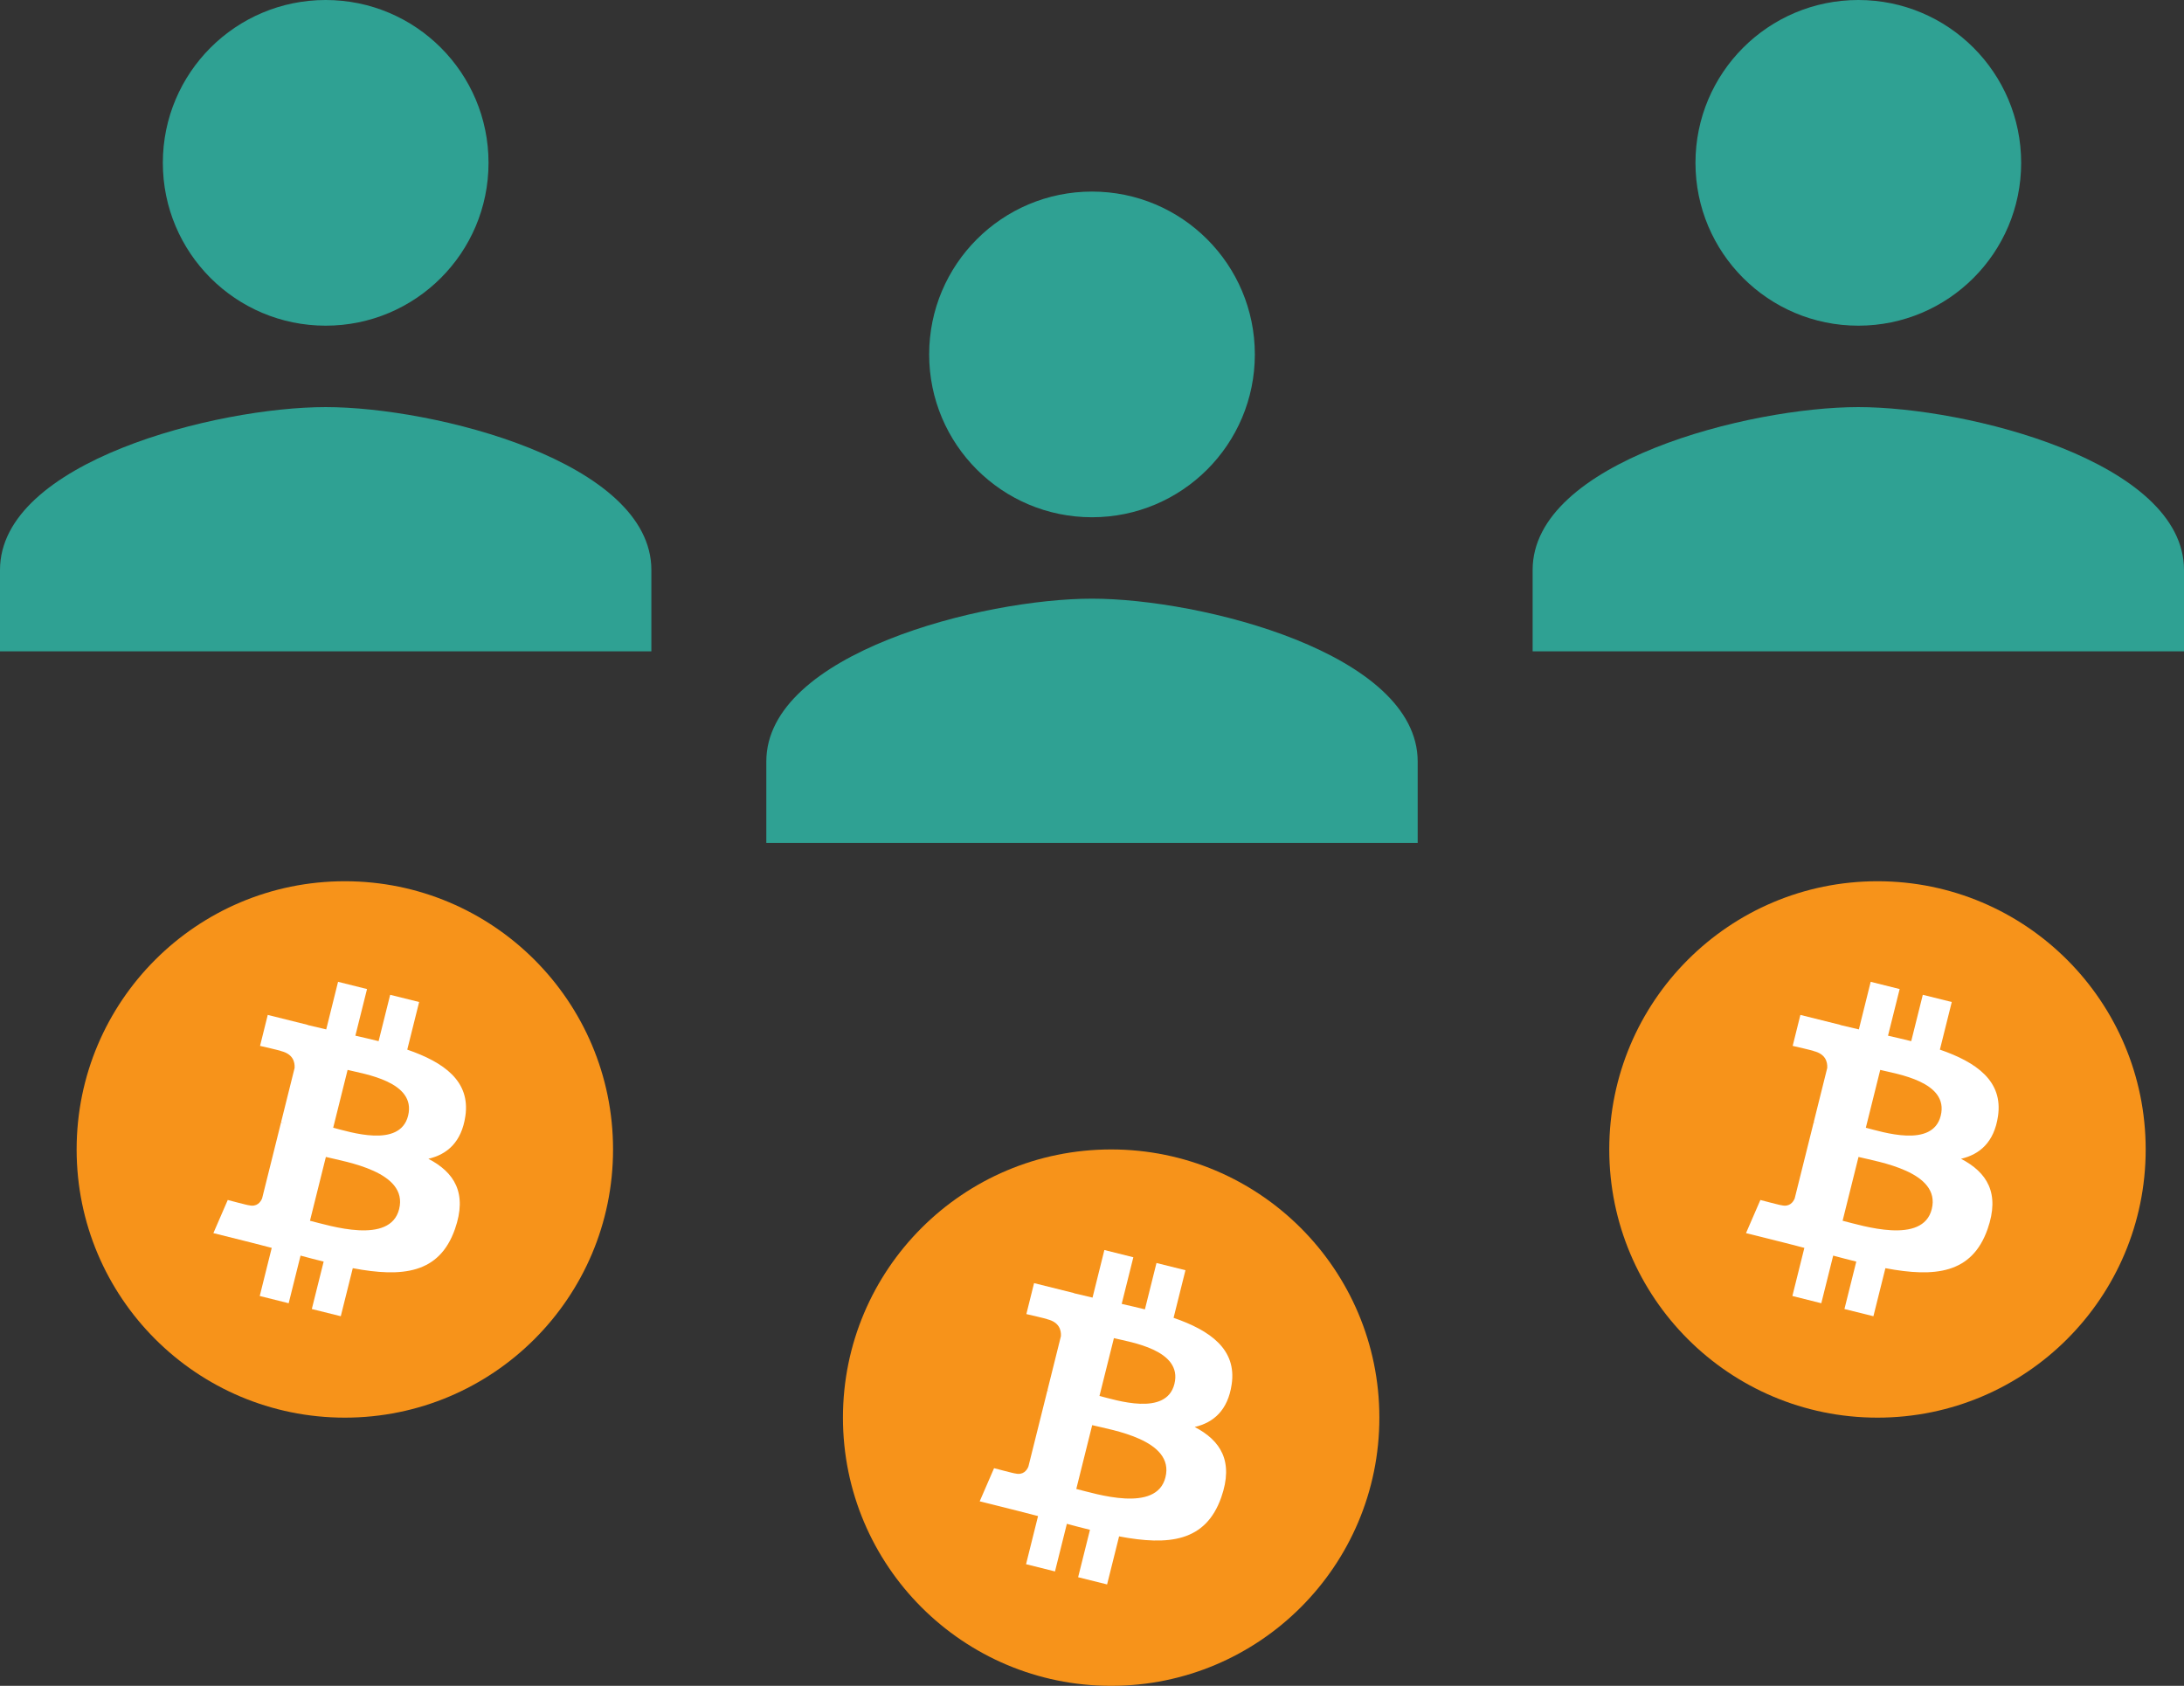
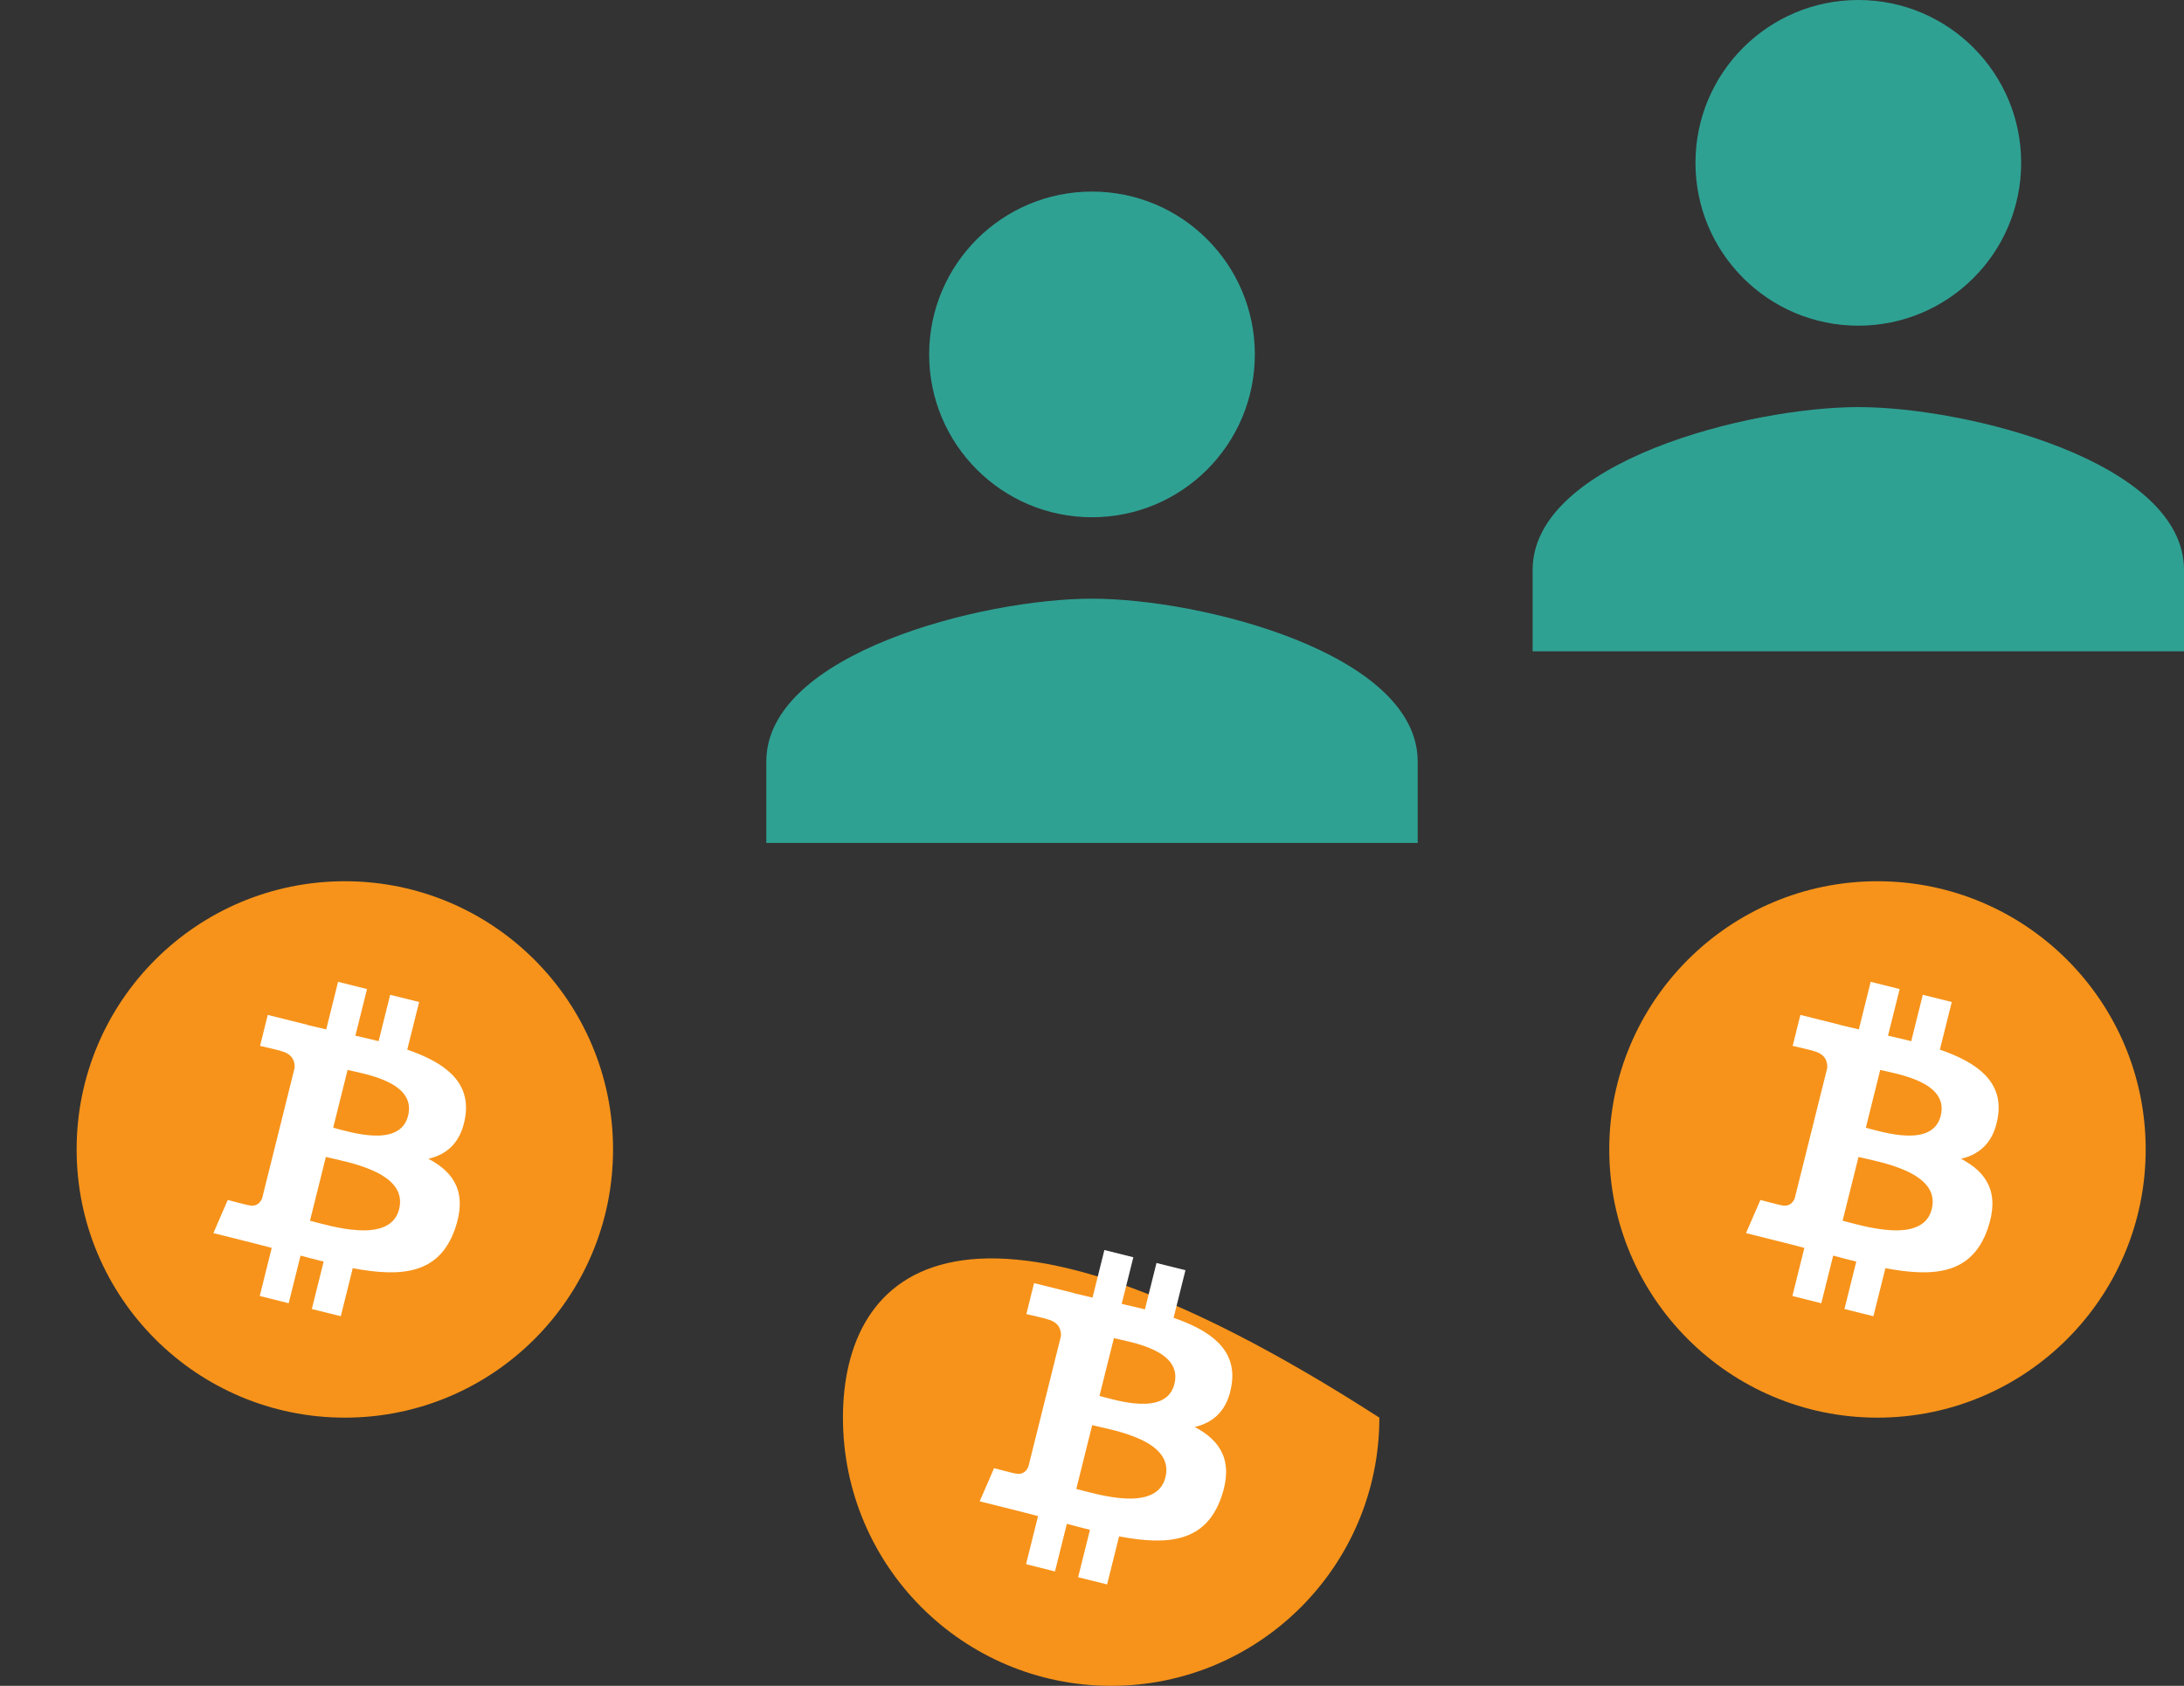
<svg xmlns="http://www.w3.org/2000/svg" width="57" height="44" viewBox="0 0 57 44" fill="none">
  <rect x="0" y="0" width="57" height="44" fill="#333333" stroke="none" />
-   <path d="M8.5 8.5C6.152 8.5 4.25 6.598 4.25 4.25C4.25 1.902 6.152 0 8.5 0C10.848 0 12.75 1.902 12.75 4.25C12.75 6.598 10.848 8.5 8.5 8.5ZM8.5 10.625C11.337 10.625 17 12.049 17 14.875V17H0V14.875C0 12.049 5.663 10.625 8.5 10.625Z" fill="#2FA193" />
  <path d="M48.5 8.5C46.152 8.5 44.25 6.598 44.25 4.25C44.25 1.902 46.152 0 48.5 0C50.848 0 52.75 1.902 52.75 4.25C52.75 6.598 50.848 8.5 48.5 8.5ZM48.5 10.625C51.337 10.625 57 12.049 57 14.875V17H40V14.875C40 12.049 45.663 10.625 48.5 10.625Z" fill="#2FA193" />
  <path d="M28.5 13.5C26.152 13.5 24.25 11.598 24.25 9.25C24.25 6.902 26.152 5 28.5 5C30.848 5 32.75 6.902 32.75 9.25C32.75 11.598 30.848 13.5 28.5 13.5ZM28.5 15.625C31.337 15.625 37 17.049 37 19.875V22H20V19.875C20 17.049 25.663 15.625 28.5 15.625Z" fill="#2FA193" />
  <g clip-path="url(#clip0_914_2465)">
    <path d="M9 37C12.866 37 16 33.866 16 30C16 26.134 12.866 23 9 23C5.134 23 2 26.134 2 30C2 33.866 5.134 37 9 37Z" fill="#F7931A" />
    <path d="M12.145 29.134C12.283 28.217 11.584 27.724 10.629 27.395L10.939 26.152L10.183 25.964L9.881 27.174C9.683 27.124 9.479 27.078 9.275 27.031L9.579 25.814L8.823 25.625L8.514 26.867C8.349 26.83 8.188 26.792 8.031 26.753L8.031 26.749L6.988 26.489L6.787 27.297C6.787 27.297 7.348 27.425 7.337 27.433C7.643 27.51 7.698 27.712 7.689 27.873L7.336 29.289C7.358 29.294 7.384 29.302 7.415 29.314L7.335 29.294L6.841 31.277C6.803 31.369 6.708 31.509 6.494 31.456C6.501 31.467 5.944 31.319 5.944 31.319L5.569 32.184L6.553 32.43C6.736 32.476 6.915 32.524 7.092 32.569L6.779 33.825L7.534 34.014L7.844 32.771C8.05 32.827 8.251 32.879 8.447 32.927L8.138 34.165L8.894 34.353L9.207 33.099C10.497 33.343 11.466 33.245 11.874 32.078C12.203 31.139 11.858 30.597 11.18 30.244C11.674 30.13 12.046 29.805 12.145 29.134ZM10.417 31.557C10.184 32.496 8.602 31.988 8.09 31.861L8.505 30.196C9.018 30.324 10.662 30.578 10.417 31.557ZM10.651 29.12C10.438 29.975 9.122 29.54 8.696 29.434L9.072 27.924C9.498 28.031 10.873 28.229 10.651 29.12Z" fill="white" />
  </g>
  <g clip-path="url(#clip1_914_2465)">
    <path d="M49 37C52.866 37 56 33.866 56 30C56 26.134 52.866 23 49 23C45.134 23 42 26.134 42 30C42 33.866 45.134 37 49 37Z" fill="#F7931A" />
    <path d="M52.145 29.134C52.283 28.217 51.584 27.724 50.629 27.395L50.939 26.152L50.183 25.964L49.881 27.174C49.682 27.124 49.479 27.078 49.275 27.031L49.579 25.814L48.823 25.625L48.514 26.867C48.349 26.83 48.188 26.792 48.031 26.753L48.031 26.749L46.988 26.489L46.787 27.297C46.787 27.297 47.349 27.425 47.337 27.433C47.643 27.51 47.698 27.712 47.689 27.873L47.336 29.289C47.358 29.294 47.384 29.302 47.415 29.314L47.335 29.294L46.84 31.277C46.803 31.369 46.708 31.509 46.494 31.456C46.502 31.467 45.944 31.319 45.944 31.319L45.569 32.184L46.553 32.43C46.736 32.476 46.915 32.524 47.092 32.569L46.779 33.825L47.534 34.014L47.844 32.771C48.05 32.827 48.251 32.879 48.447 32.927L48.138 34.165L48.894 34.353L49.207 33.099C50.497 33.343 51.466 33.245 51.874 32.078C52.203 31.139 51.858 30.597 51.18 30.244C51.674 30.13 52.046 29.805 52.145 29.134ZM50.417 31.557C50.184 32.496 48.602 31.988 48.09 31.861L48.505 30.196C49.018 30.324 50.662 30.578 50.417 31.557ZM50.651 29.12C50.438 29.975 49.122 29.54 48.696 29.434L49.072 27.924C49.498 28.031 50.873 28.229 50.651 29.12Z" fill="white" />
  </g>
  <g clip-path="url(#clip2_914_2465)">
-     <path d="M29 44C32.866 44 36 40.866 36 37C36 33.134 32.866 30 29 30C25.134 30 22 33.134 22 37C22 40.866 25.134 44 29 44Z" fill="#F7931A" />
+     <path d="M29 44C32.866 44 36 40.866 36 37C25.134 30 22 33.134 22 37C22 40.866 25.134 44 29 44Z" fill="#F7931A" />
    <path d="M32.145 36.134C32.283 35.217 31.584 34.724 30.629 34.395L30.939 33.152L30.183 32.964L29.881 34.174C29.683 34.124 29.479 34.078 29.275 34.031L29.579 32.814L28.823 32.625L28.514 33.867C28.349 33.83 28.188 33.792 28.03 33.753L28.031 33.749L26.988 33.489L26.787 34.297C26.787 34.297 27.349 34.425 27.337 34.433C27.643 34.51 27.698 34.712 27.689 34.873L27.336 36.289C27.358 36.294 27.384 36.302 27.415 36.314L27.335 36.294L26.84 38.277C26.803 38.369 26.708 38.509 26.494 38.456C26.502 38.467 25.944 38.319 25.944 38.319L25.569 39.184L26.553 39.43C26.736 39.476 26.915 39.524 27.092 39.569L26.779 40.825L27.534 41.014L27.844 39.771C28.05 39.827 28.251 39.879 28.447 39.927L28.138 41.165L28.894 41.353L29.207 40.099C30.497 40.343 31.466 40.245 31.874 39.078C32.203 38.139 31.858 37.597 31.18 37.244C31.674 37.13 32.046 36.805 32.145 36.134ZM30.417 38.557C30.184 39.496 28.602 38.988 28.09 38.861L28.505 37.196C29.018 37.324 30.662 37.578 30.417 38.557ZM30.651 36.12C30.438 36.975 29.122 36.54 28.695 36.434L29.072 34.925C29.498 35.031 30.873 35.229 30.651 36.12Z" fill="white" />
  </g>
  <defs>
    <clipPath id="clip0_914_2465">
      <rect width="14" height="14" fill="white" transform="translate(2 23)" />
    </clipPath>
    <clipPath id="clip1_914_2465">
      <rect width="14" height="14" fill="white" transform="translate(42 23)" />
    </clipPath>
    <clipPath id="clip2_914_2465">
      <rect width="14" height="14" fill="white" transform="translate(22 30)" />
    </clipPath>
  </defs>
</svg>